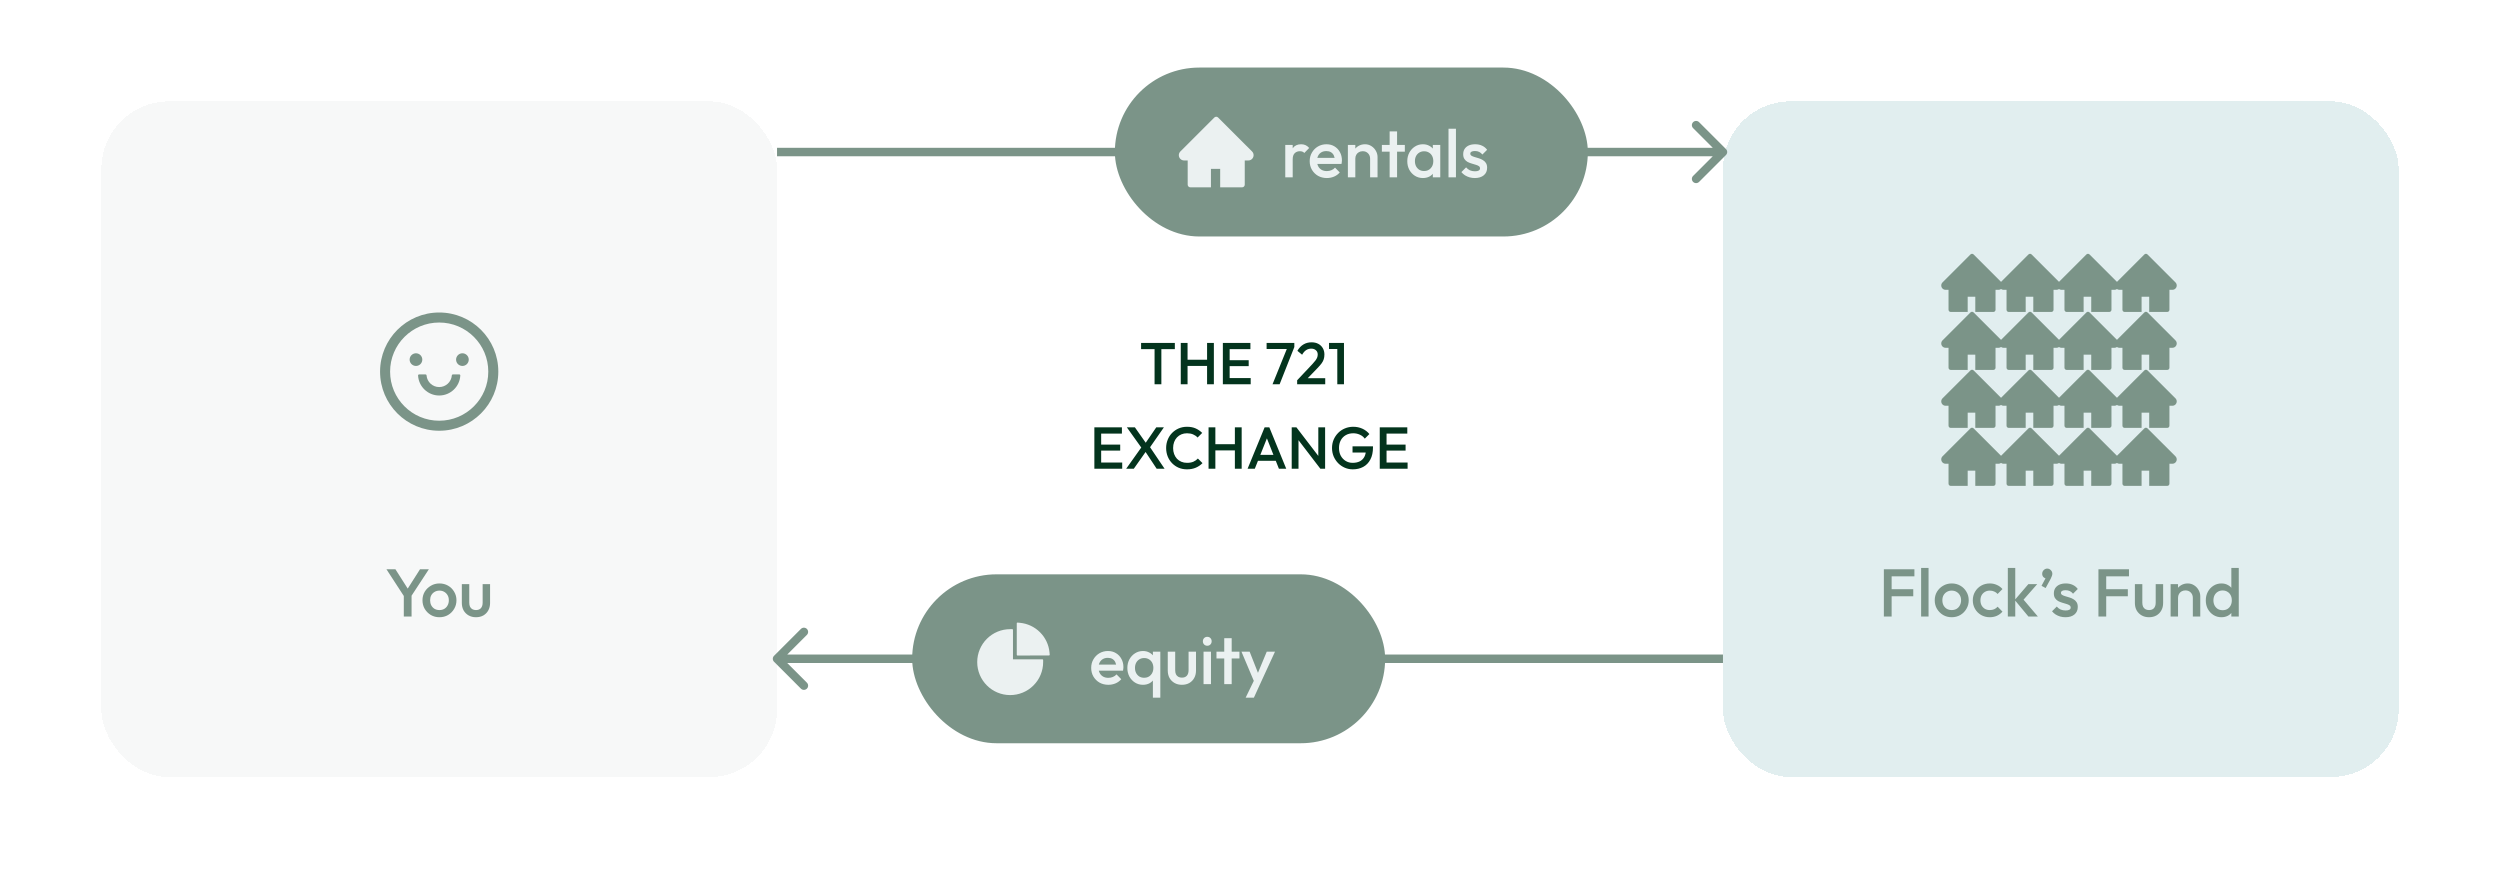
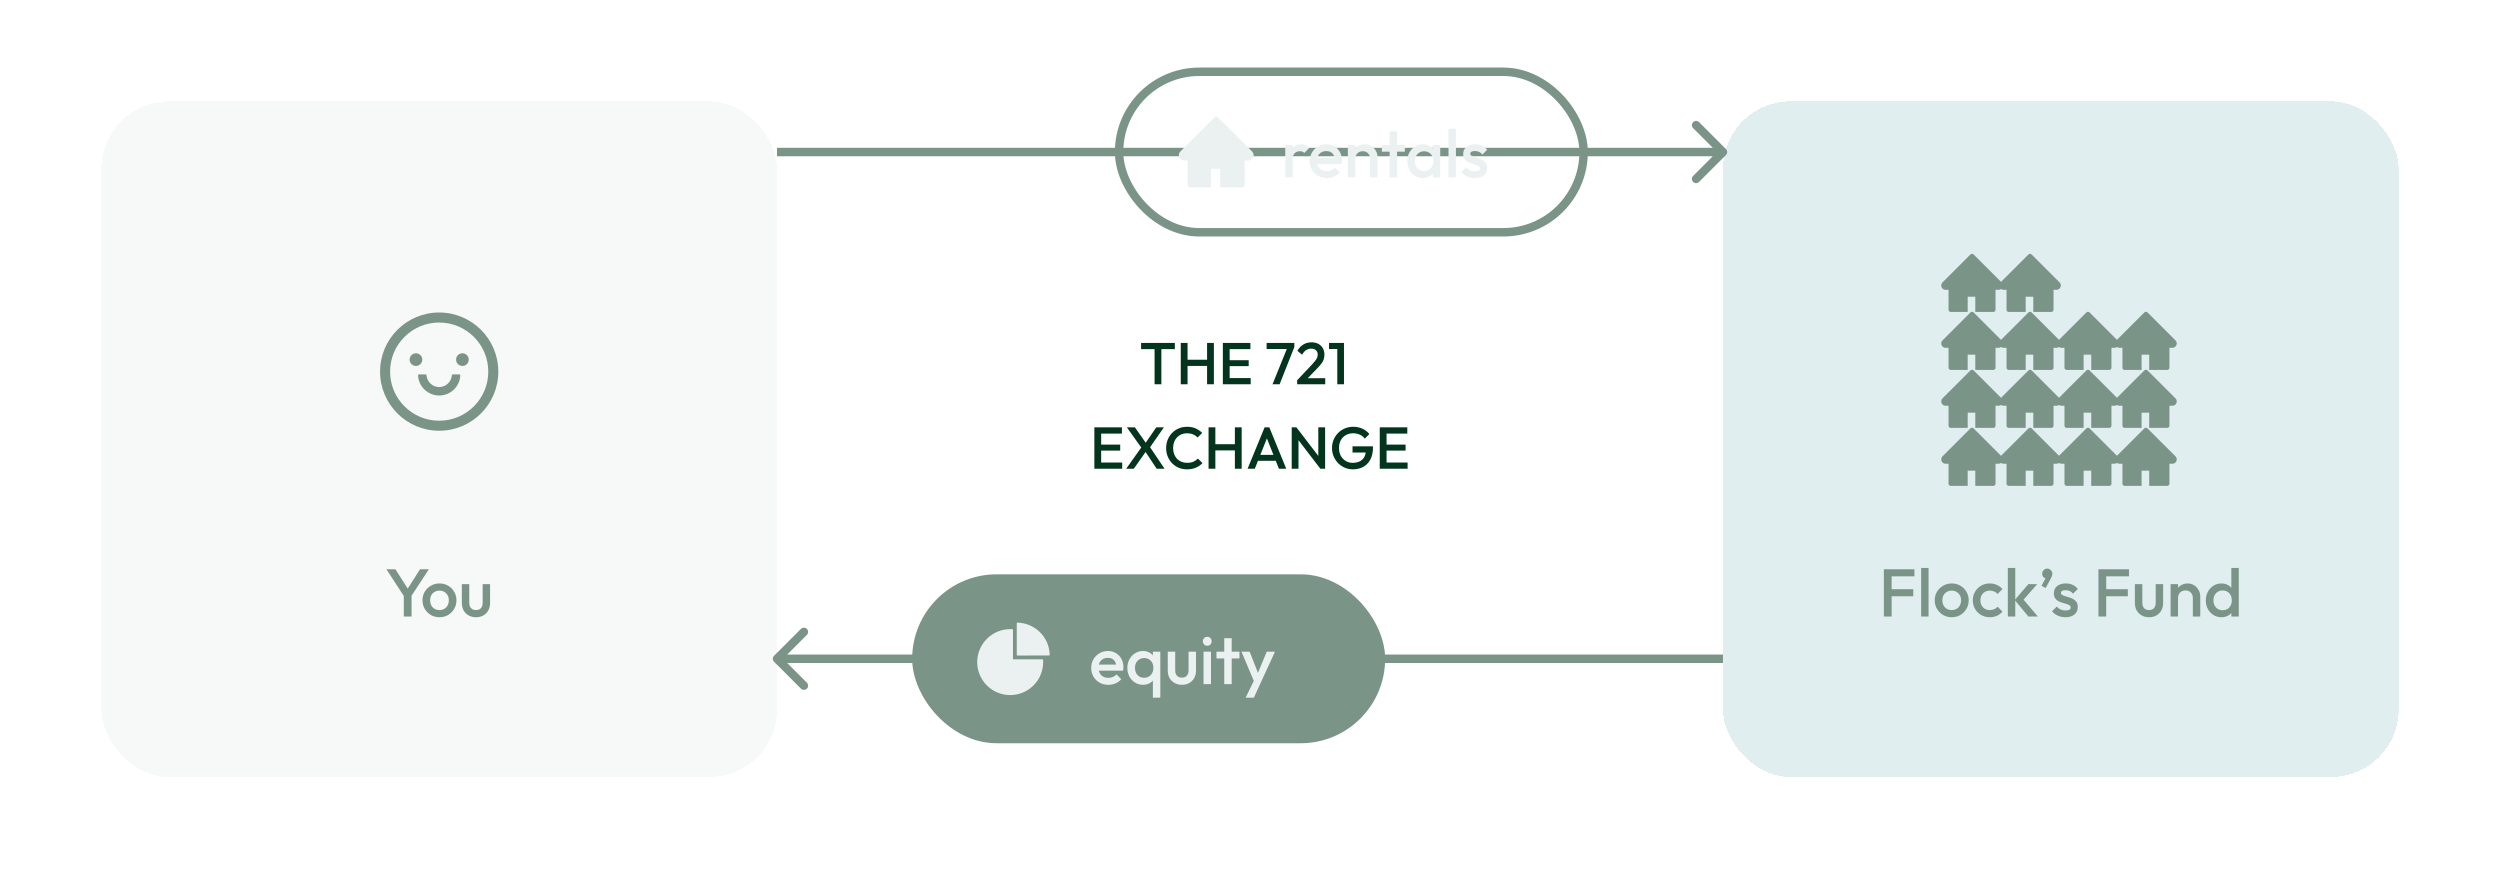
<svg xmlns="http://www.w3.org/2000/svg" width="592" height="208" viewBox="0 0 592 208" fill="none">
  <g filter="url(#filter0_d_1081_24515)">
    <rect x="24" y="16" width="160" height="160" rx="16" fill="#F7F8F8" shape-rendering="crispEdges" />
    <path d="M97 77.156C97 77.554 97.158 77.936 97.439 78.217C97.721 78.498 98.102 78.656 98.5 78.656C98.898 78.656 99.279 78.498 99.561 78.217C99.842 77.936 100 77.554 100 77.156C100 76.758 99.842 76.377 99.561 76.096C99.279 75.814 98.898 75.656 98.5 75.656C98.102 75.656 97.721 75.814 97.439 76.096C97.158 76.377 97 76.758 97 77.156ZM108 77.156C108 77.554 108.158 77.936 108.439 78.217C108.721 78.498 109.102 78.656 109.5 78.656C109.898 78.656 110.279 78.498 110.561 78.217C110.842 77.936 111 77.554 111 77.156C111 76.758 110.842 76.377 110.561 76.096C110.279 75.814 109.898 75.656 109.5 75.656C109.102 75.656 108.721 75.814 108.439 76.096C108.158 76.377 108 76.758 108 77.156ZM104 66C96.269 66 90 72.269 90 80C90 87.731 96.269 94 104 94C111.731 94 118 87.731 118 80C118 72.269 111.731 66 104 66ZM112.219 88.219C111.15 89.287 109.906 90.125 108.522 90.713C107.094 91.319 105.572 91.625 104 91.625C102.428 91.625 100.906 91.319 99.475 90.713C98.093 90.129 96.837 89.282 95.778 88.219C94.709 87.15 93.872 85.906 93.284 84.522C92.681 83.094 92.375 81.572 92.375 80C92.375 78.428 92.681 76.906 93.287 75.475C93.871 74.093 94.718 72.837 95.781 71.778C96.85 70.709 98.094 69.872 99.478 69.284C100.906 68.681 102.428 68.375 104 68.375C105.572 68.375 107.094 68.681 108.525 69.287C109.907 69.871 111.163 70.718 112.222 71.781C113.291 72.85 114.128 74.094 114.716 75.478C115.319 76.906 115.625 78.428 115.625 80C115.625 81.572 115.319 83.094 114.712 84.525C114.129 85.907 113.282 87.161 112.219 88.219ZM108.75 80.656H107.247C107.116 80.656 107.003 80.756 106.994 80.888C106.875 82.434 105.578 83.656 104 83.656C102.422 83.656 101.122 82.434 101.006 80.888C100.997 80.756 100.884 80.656 100.753 80.656H99.25C99.216 80.656 99.183 80.663 99.151 80.676C99.12 80.69 99.092 80.709 99.069 80.734C99.045 80.758 99.027 80.787 99.015 80.819C99.004 80.851 98.998 80.885 99 80.919C99.138 83.553 101.328 85.656 104 85.656C106.672 85.656 108.862 83.553 109 80.919C109.002 80.885 108.996 80.851 108.985 80.819C108.973 80.787 108.955 80.758 108.931 80.734C108.908 80.709 108.88 80.69 108.849 80.676C108.817 80.663 108.784 80.656 108.75 80.656Z" fill="#7B9488" />
    <path d="M95.876 133.52L91.508 126.8H93.636L97.044 132.16H96.052L99.46 126.8H101.556L97.156 133.52H95.876ZM95.62 138V132.368H97.46V138H95.62ZM104.059 138.16C103.312 138.16 102.635 137.984 102.027 137.632C101.419 137.269 100.933 136.784 100.571 136.176C100.219 135.568 100.043 134.891 100.043 134.144C100.043 133.397 100.219 132.725 100.571 132.128C100.933 131.531 101.419 131.056 102.027 130.704C102.635 130.341 103.312 130.16 104.059 130.16C104.816 130.16 105.499 130.336 106.107 130.688C106.715 131.04 107.195 131.52 107.547 132.128C107.909 132.725 108.091 133.397 108.091 134.144C108.091 134.891 107.909 135.568 107.547 136.176C107.195 136.784 106.715 137.269 106.107 137.632C105.499 137.984 104.816 138.16 104.059 138.16ZM104.059 136.464C104.496 136.464 104.88 136.368 105.211 136.176C105.552 135.973 105.813 135.696 105.995 135.344C106.187 134.992 106.283 134.592 106.283 134.144C106.283 133.696 106.187 133.301 105.995 132.96C105.803 132.619 105.541 132.352 105.211 132.16C104.88 131.957 104.496 131.856 104.059 131.856C103.632 131.856 103.248 131.957 102.907 132.16C102.576 132.352 102.315 132.619 102.123 132.96C101.941 133.301 101.851 133.696 101.851 134.144C101.851 134.592 101.941 134.992 102.123 135.344C102.315 135.696 102.576 135.973 102.907 136.176C103.248 136.368 103.632 136.464 104.059 136.464ZM112.706 138.16C112.055 138.16 111.474 138.016 110.962 137.728C110.461 137.44 110.066 137.045 109.778 136.544C109.501 136.032 109.362 135.445 109.362 134.784V130.32H111.122V134.704C111.122 135.077 111.181 135.397 111.298 135.664C111.426 135.92 111.607 136.117 111.842 136.256C112.087 136.395 112.375 136.464 112.706 136.464C113.218 136.464 113.607 136.315 113.874 136.016C114.151 135.707 114.29 135.269 114.29 134.704V130.32H116.05V134.784C116.05 135.456 115.906 136.048 115.618 136.56C115.341 137.061 114.951 137.456 114.45 137.744C113.949 138.021 113.367 138.16 112.706 138.16Z" fill="#7B9488" />
  </g>
  <g filter="url(#filter1_d_1081_24515)">
    <rect x="408" y="16" width="160" height="160" rx="16" fill="#E1EEEF" shape-rendering="crispEdges" />
    <path d="M473.968 58.871L467.342 52.249C467.294 52.202 467.237 52.164 467.175 52.138C467.112 52.112 467.046 52.099 466.978 52.099C466.911 52.099 466.844 52.112 466.781 52.138C466.719 52.164 466.662 52.202 466.614 52.249L459.988 58.871C459.795 59.064 459.686 59.326 459.686 59.6C459.686 60.168 460.147 60.629 460.715 60.629H461.413V65.354C461.413 65.639 461.643 65.869 461.928 65.869H465.948V62.265H467.75V65.869H472.028C472.313 65.869 472.543 65.639 472.543 65.354V60.629H473.241C473.514 60.629 473.777 60.522 473.97 60.327C474.37 59.925 474.37 59.273 473.968 58.871Z" fill="#7B9488" />
    <path d="M473.968 72.599L467.342 65.977C467.294 65.929 467.237 65.891 467.175 65.865C467.112 65.84 467.046 65.826 466.978 65.826C466.911 65.826 466.844 65.84 466.781 65.865C466.719 65.891 466.662 65.929 466.614 65.977L459.988 72.599C459.795 72.792 459.686 73.054 459.686 73.327C459.686 73.895 460.147 74.357 460.715 74.357H461.413V79.082C461.413 79.367 461.643 79.597 461.928 79.597H465.948V75.993H467.75V79.597H472.028C472.313 79.597 472.543 79.367 472.543 79.082V74.357H473.241C473.514 74.357 473.777 74.249 473.97 74.054C474.37 73.652 474.37 73.001 473.968 72.599Z" fill="#7B9488" />
    <path d="M473.968 86.325L467.342 79.704C467.294 79.656 467.237 79.618 467.175 79.592C467.112 79.566 467.046 79.553 466.978 79.553C466.911 79.553 466.844 79.566 466.781 79.592C466.719 79.618 466.662 79.656 466.614 79.704L459.988 86.325C459.795 86.518 459.686 86.78 459.686 87.054C459.686 87.622 460.147 88.083 460.715 88.083H461.413V92.808C461.413 93.093 461.643 93.323 461.928 93.323H465.948V89.719H467.75V93.323H472.028C472.313 93.323 472.543 93.093 472.543 92.808V88.083H473.241C473.514 88.083 473.777 87.976 473.97 87.781C474.37 87.379 474.37 86.727 473.968 86.325Z" fill="#7B9488" />
    <path d="M473.968 100.056L467.342 93.434C467.294 93.386 467.237 93.348 467.175 93.322C467.112 93.296 467.046 93.283 466.978 93.283C466.911 93.283 466.844 93.296 466.781 93.322C466.719 93.348 466.662 93.386 466.614 93.434L459.988 100.056C459.795 100.249 459.686 100.511 459.686 100.784C459.686 101.352 460.147 101.814 460.715 101.814H461.413V106.539C461.413 106.824 461.643 107.054 461.928 107.054H465.948V103.45H467.75V107.054H472.028C472.313 107.054 472.543 106.824 472.543 106.539V101.814H473.241C473.514 101.814 473.777 101.706 473.97 101.511C474.37 101.109 474.37 100.458 473.968 100.056Z" fill="#7B9488" />
    <g clip-path="url(#clip0_1081_24515)">
      <path d="M487.703 58.871L481.076 52.249C481.028 52.202 480.972 52.164 480.909 52.138C480.847 52.112 480.78 52.099 480.712 52.099C480.645 52.099 480.578 52.112 480.516 52.138C480.453 52.164 480.397 52.202 480.349 52.249L473.722 58.871C473.529 59.064 473.42 59.326 473.42 59.6C473.42 60.168 473.882 60.629 474.45 60.629H475.148V65.354C475.148 65.639 475.378 65.869 475.663 65.869H479.683V62.265H481.485V65.869H485.762C486.047 65.869 486.277 65.639 486.277 65.354V60.629H486.975C487.249 60.629 487.511 60.522 487.704 60.327C488.105 59.925 488.105 59.273 487.703 58.871Z" fill="#7B9488" />
    </g>
    <g clip-path="url(#clip1_1081_24515)">
      <path d="M487.703 72.599L481.076 65.977C481.028 65.929 480.972 65.891 480.909 65.865C480.847 65.84 480.78 65.826 480.712 65.826C480.645 65.826 480.578 65.84 480.516 65.865C480.453 65.891 480.397 65.929 480.349 65.977L473.722 72.599C473.529 72.792 473.42 73.054 473.42 73.327C473.42 73.895 473.882 74.357 474.45 74.357H475.148V79.082C475.148 79.367 475.378 79.597 475.663 79.597H479.683V75.993H481.485V79.597H485.762C486.047 79.597 486.277 79.367 486.277 79.082V74.357H486.975C487.249 74.357 487.511 74.249 487.704 74.054C488.105 73.652 488.105 73.001 487.703 72.599Z" fill="#7B9488" />
    </g>
    <g clip-path="url(#clip2_1081_24515)">
      <path d="M487.703 86.325L481.076 79.704C481.028 79.656 480.972 79.618 480.909 79.592C480.847 79.566 480.78 79.553 480.712 79.553C480.645 79.553 480.578 79.566 480.516 79.592C480.453 79.618 480.397 79.656 480.349 79.704L473.722 86.325C473.529 86.518 473.42 86.78 473.42 87.054C473.42 87.622 473.882 88.083 474.45 88.083H475.148V92.808C475.148 93.093 475.378 93.323 475.663 93.323H479.683V89.719H481.485V93.323H485.762C486.047 93.323 486.277 93.093 486.277 92.808V88.083H486.975C487.249 88.083 487.511 87.976 487.704 87.781C488.105 87.379 488.105 86.727 487.703 86.325Z" fill="#7B9488" />
    </g>
    <g clip-path="url(#clip3_1081_24515)">
      <path d="M487.703 100.056L481.076 93.434C481.028 93.386 480.972 93.348 480.909 93.322C480.847 93.296 480.78 93.283 480.712 93.283C480.645 93.283 480.578 93.296 480.516 93.322C480.453 93.348 480.397 93.386 480.349 93.434L473.722 100.056C473.529 100.249 473.42 100.511 473.42 100.784C473.42 101.352 473.882 101.814 474.45 101.814H475.148V106.539C475.148 106.824 475.378 107.054 475.663 107.054H479.683V103.45H481.485V107.054H485.762C486.047 107.054 486.277 106.824 486.277 106.539V101.814H486.975C487.249 101.814 487.511 101.706 487.704 101.511C488.105 101.109 488.105 100.458 487.703 100.056Z" fill="#7B9488" />
    </g>
-     <path d="M501.421 58.871L494.795 52.249C494.747 52.202 494.69 52.164 494.628 52.138C494.566 52.112 494.499 52.099 494.431 52.099C494.364 52.099 494.297 52.112 494.234 52.138C494.172 52.164 494.115 52.202 494.068 52.249L487.441 58.871C487.248 59.064 487.139 59.326 487.139 59.6C487.139 60.168 487.6 60.629 488.168 60.629H488.866V65.354C488.866 65.639 489.097 65.869 489.381 65.869H493.402V62.265H495.203V65.869H499.481C499.766 65.869 499.996 65.639 499.996 65.354V60.629H500.694C500.968 60.629 501.23 60.522 501.423 60.327C501.823 59.925 501.823 59.273 501.421 58.871Z" fill="#7B9488" />
    <path d="M501.421 72.599L494.795 65.977C494.747 65.929 494.69 65.891 494.628 65.865C494.566 65.84 494.499 65.826 494.431 65.826C494.364 65.826 494.297 65.84 494.234 65.865C494.172 65.891 494.115 65.929 494.068 65.977L487.441 72.599C487.248 72.792 487.139 73.054 487.139 73.327C487.139 73.895 487.6 74.357 488.168 74.357H488.866V79.082C488.866 79.367 489.097 79.597 489.381 79.597H493.402V75.993H495.203V79.597H499.481C499.766 79.597 499.996 79.367 499.996 79.082V74.357H500.694C500.968 74.357 501.23 74.249 501.423 74.054C501.823 73.652 501.823 73.001 501.421 72.599Z" fill="#7B9488" />
    <path d="M501.421 86.325L494.795 79.704C494.747 79.656 494.69 79.618 494.628 79.592C494.566 79.566 494.499 79.553 494.431 79.553C494.364 79.553 494.297 79.566 494.234 79.592C494.172 79.618 494.115 79.656 494.068 79.704L487.441 86.325C487.248 86.518 487.139 86.78 487.139 87.054C487.139 87.622 487.6 88.083 488.168 88.083H488.866V92.808C488.866 93.093 489.097 93.323 489.381 93.323H493.402V89.719H495.203V93.323H499.481C499.766 93.323 499.996 93.093 499.996 92.808V88.083H500.694C500.968 88.083 501.23 87.976 501.423 87.781C501.823 87.379 501.823 86.727 501.421 86.325Z" fill="#7B9488" />
    <path d="M501.421 100.056L494.795 93.434C494.747 93.386 494.69 93.348 494.628 93.322C494.566 93.296 494.499 93.283 494.431 93.283C494.364 93.283 494.297 93.296 494.234 93.322C494.172 93.348 494.115 93.386 494.068 93.434L487.441 100.056C487.248 100.249 487.139 100.511 487.139 100.784C487.139 101.352 487.6 101.814 488.168 101.814H488.866V106.539C488.866 106.824 489.097 107.054 489.381 107.054H493.402V103.45H495.203V107.054H499.481C499.766 107.054 499.996 106.824 499.996 106.539V101.814H500.694C500.968 101.814 501.23 101.706 501.423 101.511C501.823 101.109 501.823 100.458 501.421 100.056Z" fill="#7B9488" />
-     <path d="M515.148 58.871L508.521 52.249C508.474 52.202 508.417 52.164 508.355 52.138C508.292 52.112 508.225 52.099 508.158 52.099C508.09 52.099 508.023 52.112 507.961 52.138C507.899 52.164 507.842 52.202 507.794 52.249L501.168 58.871C500.975 59.064 500.865 59.326 500.865 59.6C500.865 60.168 501.327 60.629 501.895 60.629H502.593V65.354C502.593 65.639 502.823 65.869 503.108 65.869H507.128V62.265H508.93V65.869H513.208C513.492 65.869 513.722 65.639 513.722 65.354V60.629H514.421C514.694 60.629 514.956 60.522 515.149 60.327C515.55 59.925 515.55 59.273 515.148 58.871Z" fill="#7B9488" />
    <path d="M515.148 72.599L508.521 65.977C508.474 65.929 508.417 65.891 508.355 65.865C508.292 65.84 508.225 65.826 508.158 65.826C508.09 65.826 508.023 65.84 507.961 65.865C507.899 65.891 507.842 65.929 507.794 65.977L501.168 72.599C500.975 72.792 500.865 73.054 500.865 73.327C500.865 73.895 501.327 74.357 501.895 74.357H502.593V79.082C502.593 79.367 502.823 79.597 503.108 79.597H507.128V75.993H508.93V79.597H513.208C513.492 79.597 513.722 79.367 513.722 79.082V74.357H514.421C514.694 74.357 514.956 74.249 515.149 74.054C515.55 73.652 515.55 73.001 515.148 72.599Z" fill="#7B9488" />
    <path d="M515.148 86.325L508.521 79.704C508.474 79.656 508.417 79.618 508.355 79.592C508.292 79.566 508.225 79.553 508.158 79.553C508.09 79.553 508.023 79.566 507.961 79.592C507.899 79.618 507.842 79.656 507.794 79.704L501.168 86.325C500.975 86.518 500.865 86.78 500.865 87.054C500.865 87.622 501.327 88.083 501.895 88.083H502.593V92.808C502.593 93.093 502.823 93.323 503.108 93.323H507.128V89.719H508.93V93.323H513.208C513.492 93.323 513.722 93.093 513.722 92.808V88.083H514.421C514.694 88.083 514.956 87.976 515.149 87.781C515.55 87.379 515.55 86.727 515.148 86.325Z" fill="#7B9488" />
    <path d="M515.148 100.056L508.521 93.434C508.474 93.386 508.417 93.348 508.355 93.322C508.292 93.296 508.225 93.283 508.158 93.283C508.09 93.283 508.023 93.296 507.961 93.322C507.899 93.348 507.842 93.386 507.794 93.434L501.168 100.056C500.975 100.249 500.865 100.511 500.865 100.784C500.865 101.352 501.327 101.814 501.895 101.814H502.593V106.539C502.593 106.824 502.823 107.054 503.108 107.054H507.128V103.45H508.93V107.054H513.208C513.492 107.054 513.722 106.824 513.722 106.539V101.814H514.421C514.694 101.814 514.956 101.706 515.149 101.511C515.55 101.109 515.55 100.458 515.148 100.056Z" fill="#7B9488" />
    <path d="M446.099 138V126.8H447.939V138H446.099ZM447.363 133.2V131.52H453.059V133.2H447.363ZM447.363 128.48V126.8H453.331V128.48H447.363ZM454.921 138V126.48H456.681V138H454.921ZM462.16 138.16C461.413 138.16 460.736 137.984 460.128 137.632C459.52 137.269 459.035 136.784 458.672 136.176C458.32 135.568 458.144 134.891 458.144 134.144C458.144 133.397 458.32 132.725 458.672 132.128C459.035 131.531 459.52 131.056 460.128 130.704C460.736 130.341 461.413 130.16 462.16 130.16C462.917 130.16 463.6 130.336 464.208 130.688C464.816 131.04 465.296 131.52 465.648 132.128C466.011 132.725 466.192 133.397 466.192 134.144C466.192 134.891 466.011 135.568 465.648 136.176C465.296 136.784 464.816 137.269 464.208 137.632C463.6 137.984 462.917 138.16 462.16 138.16ZM462.16 136.464C462.597 136.464 462.981 136.368 463.312 136.176C463.653 135.973 463.915 135.696 464.096 135.344C464.288 134.992 464.384 134.592 464.384 134.144C464.384 133.696 464.288 133.301 464.096 132.96C463.904 132.619 463.643 132.352 463.312 132.16C462.981 131.957 462.597 131.856 462.16 131.856C461.733 131.856 461.349 131.957 461.008 132.16C460.677 132.352 460.416 132.619 460.224 132.96C460.043 133.301 459.952 133.696 459.952 134.144C459.952 134.592 460.043 134.992 460.224 135.344C460.416 135.696 460.677 135.973 461.008 136.176C461.349 136.368 461.733 136.464 462.16 136.464ZM471.192 138.16C470.434 138.16 469.746 137.984 469.128 137.632C468.52 137.28 468.04 136.8 467.688 136.192C467.336 135.584 467.16 134.907 467.16 134.16C467.16 133.403 467.336 132.725 467.688 132.128C468.04 131.52 468.52 131.04 469.128 130.688C469.746 130.336 470.434 130.16 471.192 130.16C471.789 130.16 472.344 130.277 472.856 130.512C473.378 130.736 473.821 131.061 474.184 131.488L473.032 132.656C472.808 132.389 472.536 132.192 472.216 132.064C471.906 131.925 471.565 131.856 471.192 131.856C470.754 131.856 470.365 131.957 470.024 132.16C469.693 132.352 469.432 132.619 469.24 132.96C469.058 133.301 468.968 133.701 468.968 134.16C468.968 134.608 469.058 135.008 469.24 135.36C469.432 135.701 469.693 135.973 470.024 136.176C470.365 136.368 470.754 136.464 471.192 136.464C471.565 136.464 471.906 136.4 472.216 136.272C472.536 136.133 472.808 135.931 473.032 135.664L474.184 136.832C473.821 137.259 473.378 137.589 472.856 137.824C472.344 138.048 471.789 138.16 471.192 138.16ZM480.333 138L477.085 134.08L480.317 130.32H482.413L478.701 134.544L478.781 133.536L482.573 138H480.333ZM475.453 138V126.48H477.213V138H475.453ZM483.432 130.72L484.52 128.688L485.112 128.528C485.048 128.656 484.974 128.763 484.888 128.848C484.803 128.933 484.702 128.976 484.584 128.976C484.339 128.976 484.11 128.875 483.896 128.672C483.694 128.459 483.592 128.192 483.592 127.872C483.592 127.531 483.71 127.243 483.944 127.008C484.179 126.763 484.462 126.64 484.792 126.64C485.112 126.64 485.39 126.763 485.624 127.008C485.87 127.243 485.992 127.531 485.992 127.872C485.992 128.011 485.96 128.176 485.896 128.368C485.843 128.549 485.742 128.784 485.592 129.072L484.408 131.248L483.432 130.72ZM489.105 138.16C488.679 138.16 488.268 138.107 487.873 138C487.479 137.883 487.116 137.723 486.785 137.52C486.455 137.307 486.167 137.051 485.921 136.752L487.041 135.632C487.308 135.941 487.612 136.176 487.953 136.336C488.305 136.485 488.7 136.56 489.137 136.56C489.532 136.56 489.831 136.501 490.033 136.384C490.236 136.267 490.337 136.096 490.337 135.872C490.337 135.637 490.241 135.456 490.049 135.328C489.857 135.2 489.607 135.093 489.297 135.008C488.999 134.912 488.679 134.816 488.337 134.72C488.007 134.624 487.687 134.496 487.377 134.336C487.079 134.165 486.833 133.936 486.641 133.648C486.449 133.36 486.353 132.987 486.353 132.528C486.353 132.037 486.465 131.616 486.689 131.264C486.924 130.912 487.249 130.64 487.665 130.448C488.092 130.256 488.599 130.16 489.185 130.16C489.804 130.16 490.348 130.272 490.817 130.496C491.297 130.709 491.697 131.035 492.017 131.472L490.897 132.592C490.673 132.315 490.417 132.107 490.129 131.968C489.841 131.829 489.511 131.76 489.137 131.76C488.785 131.76 488.513 131.813 488.321 131.92C488.129 132.027 488.033 132.181 488.033 132.384C488.033 132.597 488.129 132.763 488.321 132.88C488.513 132.997 488.759 133.099 489.057 133.184C489.367 133.269 489.687 133.365 490.017 133.472C490.359 133.568 490.679 133.707 490.977 133.888C491.287 134.059 491.537 134.293 491.729 134.592C491.921 134.88 492.017 135.259 492.017 135.728C492.017 136.475 491.756 137.067 491.233 137.504C490.711 137.941 490.001 138.16 489.105 138.16ZM496.911 138V126.8H498.751V138H496.911ZM498.175 133.2V131.52H503.871V133.2H498.175ZM498.175 128.48V126.8H504.143V128.48H498.175ZM508.886 138.16C508.235 138.16 507.654 138.016 507.142 137.728C506.64 137.44 506.246 137.045 505.958 136.544C505.68 136.032 505.542 135.445 505.542 134.784V130.32H507.302V134.704C507.302 135.077 507.36 135.397 507.478 135.664C507.606 135.92 507.787 136.117 508.022 136.256C508.267 136.395 508.555 136.464 508.886 136.464C509.398 136.464 509.787 136.315 510.054 136.016C510.331 135.707 510.47 135.269 510.47 134.704V130.32H512.23V134.784C512.23 135.456 512.086 136.048 511.798 136.56C511.52 137.061 511.131 137.456 510.63 137.744C510.128 138.021 509.547 138.16 508.886 138.16ZM519.263 138V133.568C519.263 133.056 519.098 132.635 518.767 132.304C518.447 131.973 518.031 131.808 517.519 131.808C517.178 131.808 516.874 131.883 516.607 132.032C516.341 132.181 516.133 132.389 515.983 132.656C515.834 132.923 515.759 133.227 515.759 133.568L515.071 133.184C515.071 132.597 515.199 132.08 515.455 131.632C515.711 131.173 516.063 130.816 516.511 130.56C516.97 130.293 517.482 130.16 518.047 130.16C518.623 130.16 519.135 130.309 519.583 130.608C520.031 130.896 520.383 131.275 520.639 131.744C520.895 132.203 521.023 132.683 521.023 133.184V138H519.263ZM513.999 138V130.32H515.759V138H513.999ZM526.028 138.16C525.335 138.16 524.705 137.984 524.14 137.632C523.585 137.28 523.143 136.805 522.812 136.208C522.492 135.6 522.332 134.923 522.332 134.176C522.332 133.419 522.492 132.741 522.812 132.144C523.143 131.536 523.585 131.056 524.14 130.704C524.705 130.341 525.335 130.16 526.028 130.16C526.615 130.16 527.132 130.288 527.58 130.544C528.039 130.789 528.401 131.131 528.668 131.568C528.935 132.005 529.068 132.501 529.068 133.056V135.264C529.068 135.819 528.935 136.315 528.668 136.752C528.412 137.189 528.055 137.536 527.596 137.792C527.137 138.037 526.615 138.16 526.028 138.16ZM526.316 136.496C526.753 136.496 527.132 136.4 527.452 136.208C527.783 136.005 528.039 135.728 528.22 135.376C528.401 135.024 528.492 134.619 528.492 134.16C528.492 133.701 528.401 133.296 528.22 132.944C528.039 132.592 527.783 132.32 527.452 132.128C527.132 131.925 526.753 131.824 526.316 131.824C525.889 131.824 525.511 131.925 525.18 132.128C524.86 132.32 524.604 132.592 524.412 132.944C524.231 133.296 524.14 133.701 524.14 134.16C524.14 134.619 524.231 135.024 524.412 135.376C524.604 135.728 524.86 136.005 525.18 136.208C525.511 136.4 525.889 136.496 526.316 136.496ZM530.14 138H528.38V135.936L528.684 134.064L528.38 132.208V126.48H530.14V138Z" fill="#7B9488" />
  </g>
  <path d="M408.707 36.707C409.098 36.317 409.098 35.683 408.707 35.293L402.343 28.929C401.953 28.538 401.319 28.538 400.929 28.929C400.538 29.319 400.538 29.953 400.929 30.343L406.586 36L400.929 41.657C400.538 42.047 400.538 42.681 400.929 43.071C401.319 43.462 401.953 43.462 402.343 43.071L408.707 36.707ZM184 37L408 37L408 35L184 35L184 37Z" fill="#7B9488" />
-   <rect x="265" y="17" width="110" height="38" rx="19" fill="#7B9488" />
  <rect x="265" y="17" width="110" height="38" rx="19" stroke="#7B9488" stroke-width="2" />
  <path d="M296.486 35.863L288.441 27.824C288.383 27.766 288.315 27.72 288.239 27.688C288.163 27.657 288.082 27.641 288 27.641C287.918 27.641 287.837 27.657 287.761 27.688C287.685 27.72 287.617 27.766 287.559 27.824L279.514 35.863C279.279 36.097 279.146 36.416 279.146 36.748C279.146 37.437 279.707 37.998 280.396 37.998H281.244V43.734C281.244 44.08 281.523 44.359 281.869 44.359H286.75V39.984H288.937V44.359H294.131C294.477 44.359 294.756 44.08 294.756 43.734V37.998H295.604C295.936 37.998 296.254 37.867 296.488 37.63C296.975 37.142 296.975 36.351 296.486 35.863Z" fill="#EBF1F1" />
  <path d="M304.351 42V34.32H306.111V42H304.351ZM306.111 37.728L305.503 37.424C305.503 36.453 305.716 35.669 306.143 35.072C306.58 34.464 307.236 34.16 308.111 34.16C308.495 34.16 308.842 34.229 309.151 34.368C309.46 34.507 309.748 34.731 310.015 35.04L308.863 36.224C308.724 36.075 308.57 35.968 308.399 35.904C308.228 35.84 308.031 35.808 307.807 35.808C307.316 35.808 306.911 35.963 306.591 36.272C306.271 36.581 306.111 37.067 306.111 37.728ZM314.2 42.16C313.432 42.16 312.739 41.989 312.12 41.648C311.512 41.296 311.027 40.816 310.664 40.208C310.312 39.6 310.136 38.917 310.136 38.16C310.136 37.403 310.312 36.725 310.664 36.128C311.016 35.52 311.491 35.04 312.088 34.688C312.696 34.336 313.368 34.16 314.104 34.16C314.819 34.16 315.448 34.325 315.992 34.656C316.547 34.987 316.979 35.44 317.288 36.016C317.608 36.592 317.768 37.248 317.768 37.984C317.768 38.112 317.758 38.245 317.736 38.384C317.726 38.512 317.704 38.656 317.672 38.816H311.368V37.376H316.76L316.104 37.952C316.083 37.483 315.992 37.088 315.832 36.768C315.672 36.448 315.443 36.203 315.144 36.032C314.856 35.861 314.499 35.776 314.072 35.776C313.624 35.776 313.235 35.872 312.904 36.064C312.574 36.256 312.318 36.528 312.136 36.88C311.955 37.221 311.864 37.632 311.864 38.112C311.864 38.592 311.96 39.013 312.152 39.376C312.344 39.739 312.616 40.021 312.968 40.224C313.32 40.416 313.726 40.512 314.184 40.512C314.579 40.512 314.942 40.443 315.272 40.304C315.614 40.165 315.902 39.963 316.136 39.696L317.256 40.832C316.883 41.269 316.43 41.6 315.896 41.824C315.363 42.048 314.798 42.16 314.2 42.16ZM324.443 42V37.568C324.443 37.056 324.278 36.635 323.947 36.304C323.627 35.973 323.211 35.808 322.699 35.808C322.358 35.808 322.054 35.883 321.787 36.032C321.52 36.181 321.312 36.389 321.163 36.656C321.014 36.923 320.939 37.227 320.939 37.568L320.251 37.184C320.251 36.597 320.379 36.08 320.635 35.632C320.891 35.173 321.243 34.816 321.691 34.56C322.15 34.293 322.662 34.16 323.227 34.16C323.803 34.16 324.315 34.309 324.763 34.608C325.211 34.896 325.563 35.275 325.819 35.744C326.075 36.203 326.203 36.683 326.203 37.184V42H324.443ZM319.179 42V34.32H320.939V42H319.179ZM329.066 42V31.12H330.826V42H329.066ZM327.226 35.92V34.32H332.666V35.92H327.226ZM336.942 42.16C336.249 42.16 335.619 41.984 335.054 41.632C334.499 41.28 334.057 40.805 333.726 40.208C333.406 39.6 333.246 38.923 333.246 38.176C333.246 37.419 333.406 36.741 333.726 36.144C334.057 35.536 334.499 35.056 335.054 34.704C335.619 34.341 336.249 34.16 336.942 34.16C337.529 34.16 338.046 34.288 338.494 34.544C338.953 34.789 339.315 35.131 339.582 35.568C339.849 36.005 339.982 36.501 339.982 37.056V39.264C339.982 39.819 339.849 40.315 339.582 40.752C339.326 41.189 338.969 41.536 338.51 41.792C338.051 42.037 337.529 42.16 336.942 42.16ZM337.23 40.496C337.881 40.496 338.403 40.277 338.798 39.84C339.203 39.403 339.406 38.843 339.406 38.16C339.406 37.701 339.315 37.296 339.134 36.944C338.953 36.592 338.697 36.32 338.366 36.128C338.046 35.925 337.667 35.824 337.23 35.824C336.803 35.824 336.425 35.925 336.094 36.128C335.774 36.32 335.518 36.592 335.326 36.944C335.145 37.296 335.054 37.701 335.054 38.16C335.054 38.619 335.145 39.024 335.326 39.376C335.518 39.728 335.774 40.005 336.094 40.208C336.425 40.4 336.803 40.496 337.23 40.496ZM339.294 42V39.936L339.598 38.064L339.294 36.208V34.32H341.054V42H339.294ZM343.007 42V30.48H344.767V42H343.007ZM349.238 42.16C348.811 42.16 348.401 42.107 348.006 42C347.611 41.883 347.249 41.723 346.918 41.52C346.587 41.307 346.299 41.051 346.054 40.752L347.174 39.632C347.441 39.941 347.745 40.176 348.086 40.336C348.438 40.485 348.833 40.56 349.27 40.56C349.665 40.56 349.963 40.501 350.166 40.384C350.369 40.267 350.47 40.096 350.47 39.872C350.47 39.637 350.374 39.456 350.182 39.328C349.99 39.2 349.739 39.093 349.43 39.008C349.131 38.912 348.811 38.816 348.47 38.72C348.139 38.624 347.819 38.496 347.51 38.336C347.211 38.165 346.966 37.936 346.774 37.648C346.582 37.36 346.486 36.987 346.486 36.528C346.486 36.037 346.598 35.616 346.822 35.264C347.057 34.912 347.382 34.64 347.798 34.448C348.225 34.256 348.731 34.16 349.318 34.16C349.937 34.16 350.481 34.272 350.95 34.496C351.43 34.709 351.83 35.035 352.15 35.472L351.03 36.592C350.806 36.315 350.55 36.107 350.262 35.968C349.974 35.829 349.643 35.76 349.27 35.76C348.918 35.76 348.646 35.813 348.454 35.92C348.262 36.027 348.166 36.181 348.166 36.384C348.166 36.597 348.262 36.763 348.454 36.88C348.646 36.997 348.891 37.099 349.19 37.184C349.499 37.269 349.819 37.365 350.15 37.472C350.491 37.568 350.811 37.707 351.11 37.888C351.419 38.059 351.67 38.293 351.862 38.592C352.054 38.88 352.15 39.259 352.15 39.728C352.15 40.475 351.889 41.067 351.366 41.504C350.843 41.941 350.134 42.16 349.238 42.16Z" fill="#EBF1F1" />
  <path d="M273.401 91V81.48H275.011V91H273.401ZM270.209 82.67V81.2H278.203V82.67H270.209ZM279.605 91V81.2H281.215V91H279.605ZM285.835 91V81.2H287.445V91H285.835ZM280.711 86.66V85.19H286.185V86.66H280.711ZM289.572 91V81.2H291.182V91H289.572ZM290.678 91V89.53H296.166V91H290.678ZM290.678 86.702V85.288H295.69V86.702H290.678ZM290.678 82.67V81.2H296.096V82.67H290.678ZM301.332 91L304.902 82.18H306.498L303.012 91H301.332ZM299.932 82.642V81.2H306.498V82.18L305.812 82.642H299.932ZM307.165 90.048L310.777 86.212C311.076 85.895 311.319 85.61 311.505 85.358C311.692 85.106 311.827 84.868 311.911 84.644C311.995 84.42 312.037 84.191 312.037 83.958C312.037 83.519 311.893 83.179 311.603 82.936C311.323 82.684 310.964 82.558 310.525 82.558C310.059 82.558 309.648 82.675 309.293 82.908C308.939 83.141 308.621 83.505 308.341 84L307.221 83.076C307.604 82.413 308.075 81.914 308.635 81.578C309.195 81.233 309.844 81.06 310.581 81.06C311.188 81.06 311.72 81.181 312.177 81.424C312.635 81.667 312.989 82.007 313.241 82.446C313.493 82.875 313.619 83.375 313.619 83.944C313.619 84.355 313.568 84.723 313.465 85.05C313.372 85.367 313.209 85.689 312.975 86.016C312.742 86.333 312.42 86.707 312.009 87.136L309.237 90.006L307.165 90.048ZM307.165 91V90.048L308.551 89.558H313.815V91H307.165ZM316.672 91V81.2H318.254V91H316.672ZM314.712 82.642V81.2H318.114V82.642H314.712ZM259.145 111V101.2H260.755V111H259.145ZM260.251 111V109.53H265.739V111H260.251ZM260.251 106.702V105.288H265.263V106.702H260.251ZM260.251 102.67V101.2H265.669V102.67H260.251ZM273.899 111L271.015 106.632H270.721L266.843 101.2H268.747L271.645 105.316H271.939L275.775 111H273.899ZM266.675 111L270.399 105.764L271.505 106.702L268.481 111H266.675ZM272.051 106.31L270.945 105.372L273.801 101.2H275.607L272.051 106.31ZM281.083 111.14C280.374 111.14 279.716 111.014 279.109 110.762C278.512 110.501 277.989 110.141 277.541 109.684C277.093 109.217 276.748 108.681 276.505 108.074C276.263 107.458 276.141 106.8 276.141 106.1C276.141 105.4 276.263 104.747 276.505 104.14C276.748 103.524 277.093 102.987 277.541 102.53C277.989 102.073 278.512 101.713 279.109 101.452C279.716 101.191 280.374 101.06 281.083 101.06C281.877 101.06 282.563 101.191 283.141 101.452C283.72 101.713 284.233 102.068 284.681 102.516L283.589 103.608C283.3 103.291 282.945 103.043 282.525 102.866C282.115 102.689 281.634 102.6 281.083 102.6C280.598 102.6 280.155 102.684 279.753 102.852C279.352 103.02 279.002 103.263 278.703 103.58C278.414 103.888 278.19 104.257 278.031 104.686C277.873 105.115 277.793 105.587 277.793 106.1C277.793 106.613 277.873 107.085 278.031 107.514C278.19 107.943 278.414 108.317 278.703 108.634C279.002 108.942 279.352 109.18 279.753 109.348C280.155 109.516 280.598 109.6 281.083 109.6C281.681 109.6 282.185 109.511 282.595 109.334C283.015 109.147 283.37 108.895 283.659 108.578L284.751 109.67C284.303 110.127 283.776 110.487 283.169 110.748C282.563 111.009 281.867 111.14 281.083 111.14ZM286.188 111V101.2H287.798V111H286.188ZM292.418 111V101.2H294.028V111H292.418ZM287.294 106.66V105.19H292.768V106.66H287.294ZM295.427 111L299.459 101.2H300.579L304.583 111H302.847L299.711 103.062H300.299L297.135 111H295.427ZM297.415 109.11V107.71H302.609V109.11H297.415ZM305.876 111V101.2H306.996L307.486 103.048V111H305.876ZM312.666 111L306.8 103.342L306.996 101.2L312.862 108.858L312.666 111ZM312.666 111L312.176 109.278V101.2H313.786V111H312.666ZM320.335 111.14C319.663 111.14 319.028 111.009 318.431 110.748C317.833 110.487 317.311 110.127 316.863 109.67C316.415 109.203 316.06 108.667 315.799 108.06C315.547 107.444 315.421 106.786 315.421 106.086C315.421 105.386 315.547 104.733 315.799 104.126C316.06 103.519 316.415 102.987 316.863 102.53C317.32 102.063 317.852 101.704 318.459 101.452C319.075 101.191 319.737 101.06 320.447 101.06C321.221 101.06 321.94 101.209 322.603 101.508C323.265 101.807 323.821 102.231 324.269 102.782L323.177 103.874C322.887 103.463 322.5 103.151 322.015 102.936C321.529 102.712 321.007 102.6 320.447 102.6C319.775 102.6 319.182 102.749 318.669 103.048C318.165 103.337 317.773 103.743 317.493 104.266C317.213 104.789 317.073 105.395 317.073 106.086C317.073 106.777 317.213 107.388 317.493 107.92C317.782 108.443 318.169 108.853 318.655 109.152C319.14 109.451 319.691 109.6 320.307 109.6C320.96 109.6 321.52 109.483 321.987 109.25C322.463 109.007 322.827 108.653 323.079 108.186C323.331 107.71 323.457 107.127 323.457 106.436L324.465 107.164H320.279V105.694H325.123V105.918C325.123 107.085 324.913 108.055 324.493 108.83C324.082 109.605 323.517 110.183 322.799 110.566C322.08 110.949 321.259 111.14 320.335 111.14ZM326.725 111V101.2H328.335V111H326.725ZM327.831 111V109.53H333.319V111H327.831ZM327.831 106.702V105.288H332.843V106.702H327.831ZM327.831 102.67V101.2H333.249V102.67H327.831Z" fill="#03341D" />
  <path d="M183.293 155.293C182.902 155.683 182.902 156.317 183.293 156.707L189.657 163.071C190.047 163.462 190.681 163.462 191.071 163.071C191.462 162.681 191.462 162.047 191.071 161.657L185.414 156L191.071 150.343C191.462 149.953 191.462 149.319 191.071 148.929C190.681 148.538 190.047 148.538 189.657 148.929L183.293 155.293ZM408 155L184 155L184 157L408 157L408 155Z" fill="#7B9488" />
  <rect x="217" y="137" width="110" height="38" rx="19" fill="#7B9488" />
  <rect x="217" y="137" width="110" height="38" rx="19" stroke="#7B9488" stroke-width="2" />
  <path d="M246.857 156.127H239.873V149.142C239.873 149.056 239.803 148.986 239.717 148.986H239.209C238.184 148.985 237.169 149.186 236.222 149.578C235.275 149.971 234.415 150.546 233.691 151.271C232.979 151.982 232.411 152.824 232.02 153.752C231.613 154.714 231.406 155.736 231.406 156.791C231.406 157.845 231.613 158.865 232.02 159.828C232.412 160.755 232.975 161.591 233.691 162.308C234.408 163.025 235.242 163.588 236.172 163.98C237.133 164.388 238.167 164.597 239.211 164.595C240.236 164.596 241.251 164.395 242.198 164.003C243.144 163.611 244.005 163.036 244.729 162.31C245.445 161.593 246.008 160.759 246.4 159.83C246.808 158.868 247.017 157.835 247.016 156.791V156.283C247.014 156.197 246.943 156.127 246.857 156.127ZM248.574 155.043L248.523 154.492C248.357 152.695 247.561 151 246.275 149.72C244.991 148.437 243.299 147.644 241.492 147.476L240.939 147.425C240.848 147.418 240.77 147.488 240.77 147.58V155.074C240.77 155.16 240.84 155.23 240.926 155.23L248.418 155.211C248.51 155.209 248.582 155.132 248.574 155.043Z" fill="#EBF1F1" />
  <path d="M262.458 162.16C261.69 162.16 260.997 161.989 260.378 161.648C259.77 161.296 259.285 160.816 258.922 160.208C258.57 159.6 258.394 158.917 258.394 158.16C258.394 157.403 258.57 156.725 258.922 156.128C259.274 155.52 259.749 155.04 260.346 154.688C260.954 154.336 261.626 154.16 262.362 154.16C263.077 154.16 263.706 154.325 264.25 154.656C264.805 154.987 265.237 155.44 265.546 156.016C265.866 156.592 266.026 157.248 266.026 157.984C266.026 158.112 266.015 158.245 265.994 158.384C265.983 158.512 265.962 158.656 265.93 158.816H259.626V157.376H265.018L264.362 157.952C264.341 157.483 264.25 157.088 264.09 156.768C263.93 156.448 263.701 156.203 263.402 156.032C263.114 155.861 262.757 155.776 262.33 155.776C261.882 155.776 261.493 155.872 261.162 156.064C260.831 156.256 260.575 156.528 260.394 156.88C260.213 157.221 260.122 157.632 260.122 158.112C260.122 158.592 260.218 159.013 260.41 159.376C260.602 159.739 260.874 160.021 261.226 160.224C261.578 160.416 261.983 160.512 262.442 160.512C262.837 160.512 263.199 160.443 263.53 160.304C263.871 160.165 264.159 159.963 264.394 159.696L265.514 160.832C265.141 161.269 264.687 161.6 264.154 161.824C263.621 162.048 263.055 162.16 262.458 162.16ZM270.653 162.16C269.96 162.16 269.33 161.984 268.765 161.632C268.21 161.28 267.768 160.805 267.437 160.208C267.117 159.6 266.957 158.923 266.957 158.176C266.957 157.419 267.117 156.741 267.437 156.144C267.768 155.536 268.21 155.056 268.765 154.704C269.33 154.341 269.96 154.16 270.653 154.16C271.24 154.16 271.757 154.288 272.205 154.544C272.664 154.789 273.026 155.131 273.293 155.568C273.56 156.005 273.693 156.501 273.693 157.056V159.264C273.693 159.819 273.56 160.315 273.293 160.752C273.037 161.189 272.68 161.536 272.221 161.792C271.762 162.037 271.24 162.16 270.653 162.16ZM270.941 160.496C271.592 160.496 272.114 160.277 272.509 159.84C272.914 159.403 273.117 158.843 273.117 158.16C273.117 157.701 273.026 157.296 272.845 156.944C272.664 156.592 272.408 156.32 272.077 156.128C271.757 155.925 271.378 155.824 270.941 155.824C270.514 155.824 270.136 155.925 269.805 156.128C269.485 156.32 269.229 156.592 269.037 156.944C268.856 157.296 268.765 157.701 268.765 158.16C268.765 158.619 268.856 159.024 269.037 159.376C269.229 159.728 269.485 160.005 269.805 160.208C270.136 160.4 270.514 160.496 270.941 160.496ZM273.005 165.2V160.112L273.309 158.256L273.005 156.384V154.32H274.765V165.2H273.005ZM279.87 162.16C279.22 162.16 278.638 162.016 278.126 161.728C277.625 161.44 277.23 161.045 276.942 160.544C276.665 160.032 276.526 159.445 276.526 158.784V154.32H278.286V158.704C278.286 159.077 278.345 159.397 278.462 159.664C278.59 159.92 278.772 160.117 279.006 160.256C279.252 160.395 279.54 160.464 279.87 160.464C280.382 160.464 280.772 160.315 281.038 160.016C281.316 159.707 281.454 159.269 281.454 158.704V154.32H283.214V158.784C283.214 159.456 283.07 160.048 282.782 160.56C282.505 161.061 282.116 161.456 281.614 161.744C281.113 162.021 280.532 162.16 279.87 162.16ZM285 162V154.32H286.76V162H285ZM285.88 152.912C285.581 152.912 285.33 152.811 285.128 152.608C284.936 152.405 284.84 152.155 284.84 151.856C284.84 151.557 284.936 151.307 285.128 151.104C285.33 150.901 285.581 150.8 285.88 150.8C286.189 150.8 286.44 150.901 286.632 151.104C286.824 151.307 286.92 151.557 286.92 151.856C286.92 152.155 286.824 152.405 286.632 152.608C286.44 152.811 286.189 152.912 285.88 152.912ZM289.902 162V151.12H291.662V162H289.902ZM288.062 155.92V154.32H293.502V155.92H288.062ZM297.261 162.08L293.981 154.32H295.917L298.157 160.016H297.597L299.965 154.32H301.917L298.349 162.08H297.261ZM294.973 165.2L297.357 160.288L298.349 162.08L296.925 165.2H294.973Z" fill="#EBF1F1" />
  <defs>
    <filter id="filter0_d_1081_24515" x="0" y="0" width="208" height="208" filterUnits="userSpaceOnUse" color-interpolation-filters="sRGB">
      <feFlood flood-opacity="0" result="BackgroundImageFix" />
      <feColorMatrix in="SourceAlpha" type="matrix" values="0 0 0 0 0 0 0 0 0 0 0 0 0 0 0 0 0 0 127 0" result="hardAlpha" />
      <feOffset dy="8" />
      <feGaussianBlur stdDeviation="12" />
      <feComposite in2="hardAlpha" operator="out" />
      <feColorMatrix type="matrix" values="0 0 0 0 0.271 0 0 0 0 0.287 0 0 0 0 0.304 0 0 0 0.08 0" />
      <feBlend mode="normal" in2="BackgroundImageFix" result="effect1_dropShadow_1081_24515" />
      <feBlend mode="normal" in="SourceGraphic" in2="effect1_dropShadow_1081_24515" result="shape" />
    </filter>
    <filter id="filter1_d_1081_24515" x="384" y="0" width="208" height="208" filterUnits="userSpaceOnUse" color-interpolation-filters="sRGB">
      <feFlood flood-opacity="0" result="BackgroundImageFix" />
      <feColorMatrix in="SourceAlpha" type="matrix" values="0 0 0 0 0 0 0 0 0 0 0 0 0 0 0 0 0 0 127 0" result="hardAlpha" />
      <feOffset dy="8" />
      <feGaussianBlur stdDeviation="12" />
      <feComposite in2="hardAlpha" operator="out" />
      <feColorMatrix type="matrix" values="0 0 0 0 0.271 0 0 0 0 0.287 0 0 0 0 0.304 0 0 0 0.08 0" />
      <feBlend mode="normal" in2="BackgroundImageFix" result="effect1_dropShadow_1081_24515" />
      <feBlend mode="normal" in="SourceGraphic" in2="effect1_dropShadow_1081_24515" result="shape" />
    </filter>
    <clipPath id="clip0_1081_24515">
      <rect width="16.474" height="16.474" fill="white" transform="translate(472.477 50.747)" />
    </clipPath>
    <clipPath id="clip1_1081_24515">
      <rect width="16.474" height="16.474" fill="white" transform="translate(472.477 64.475)" />
    </clipPath>
    <clipPath id="clip2_1081_24515">
      <rect width="16.474" height="16.474" fill="white" transform="translate(472.477 78.201)" />
    </clipPath>
    <clipPath id="clip3_1081_24515">
      <rect width="16.474" height="16.474" fill="white" transform="translate(472.477 91.932)" />
    </clipPath>
  </defs>
</svg>